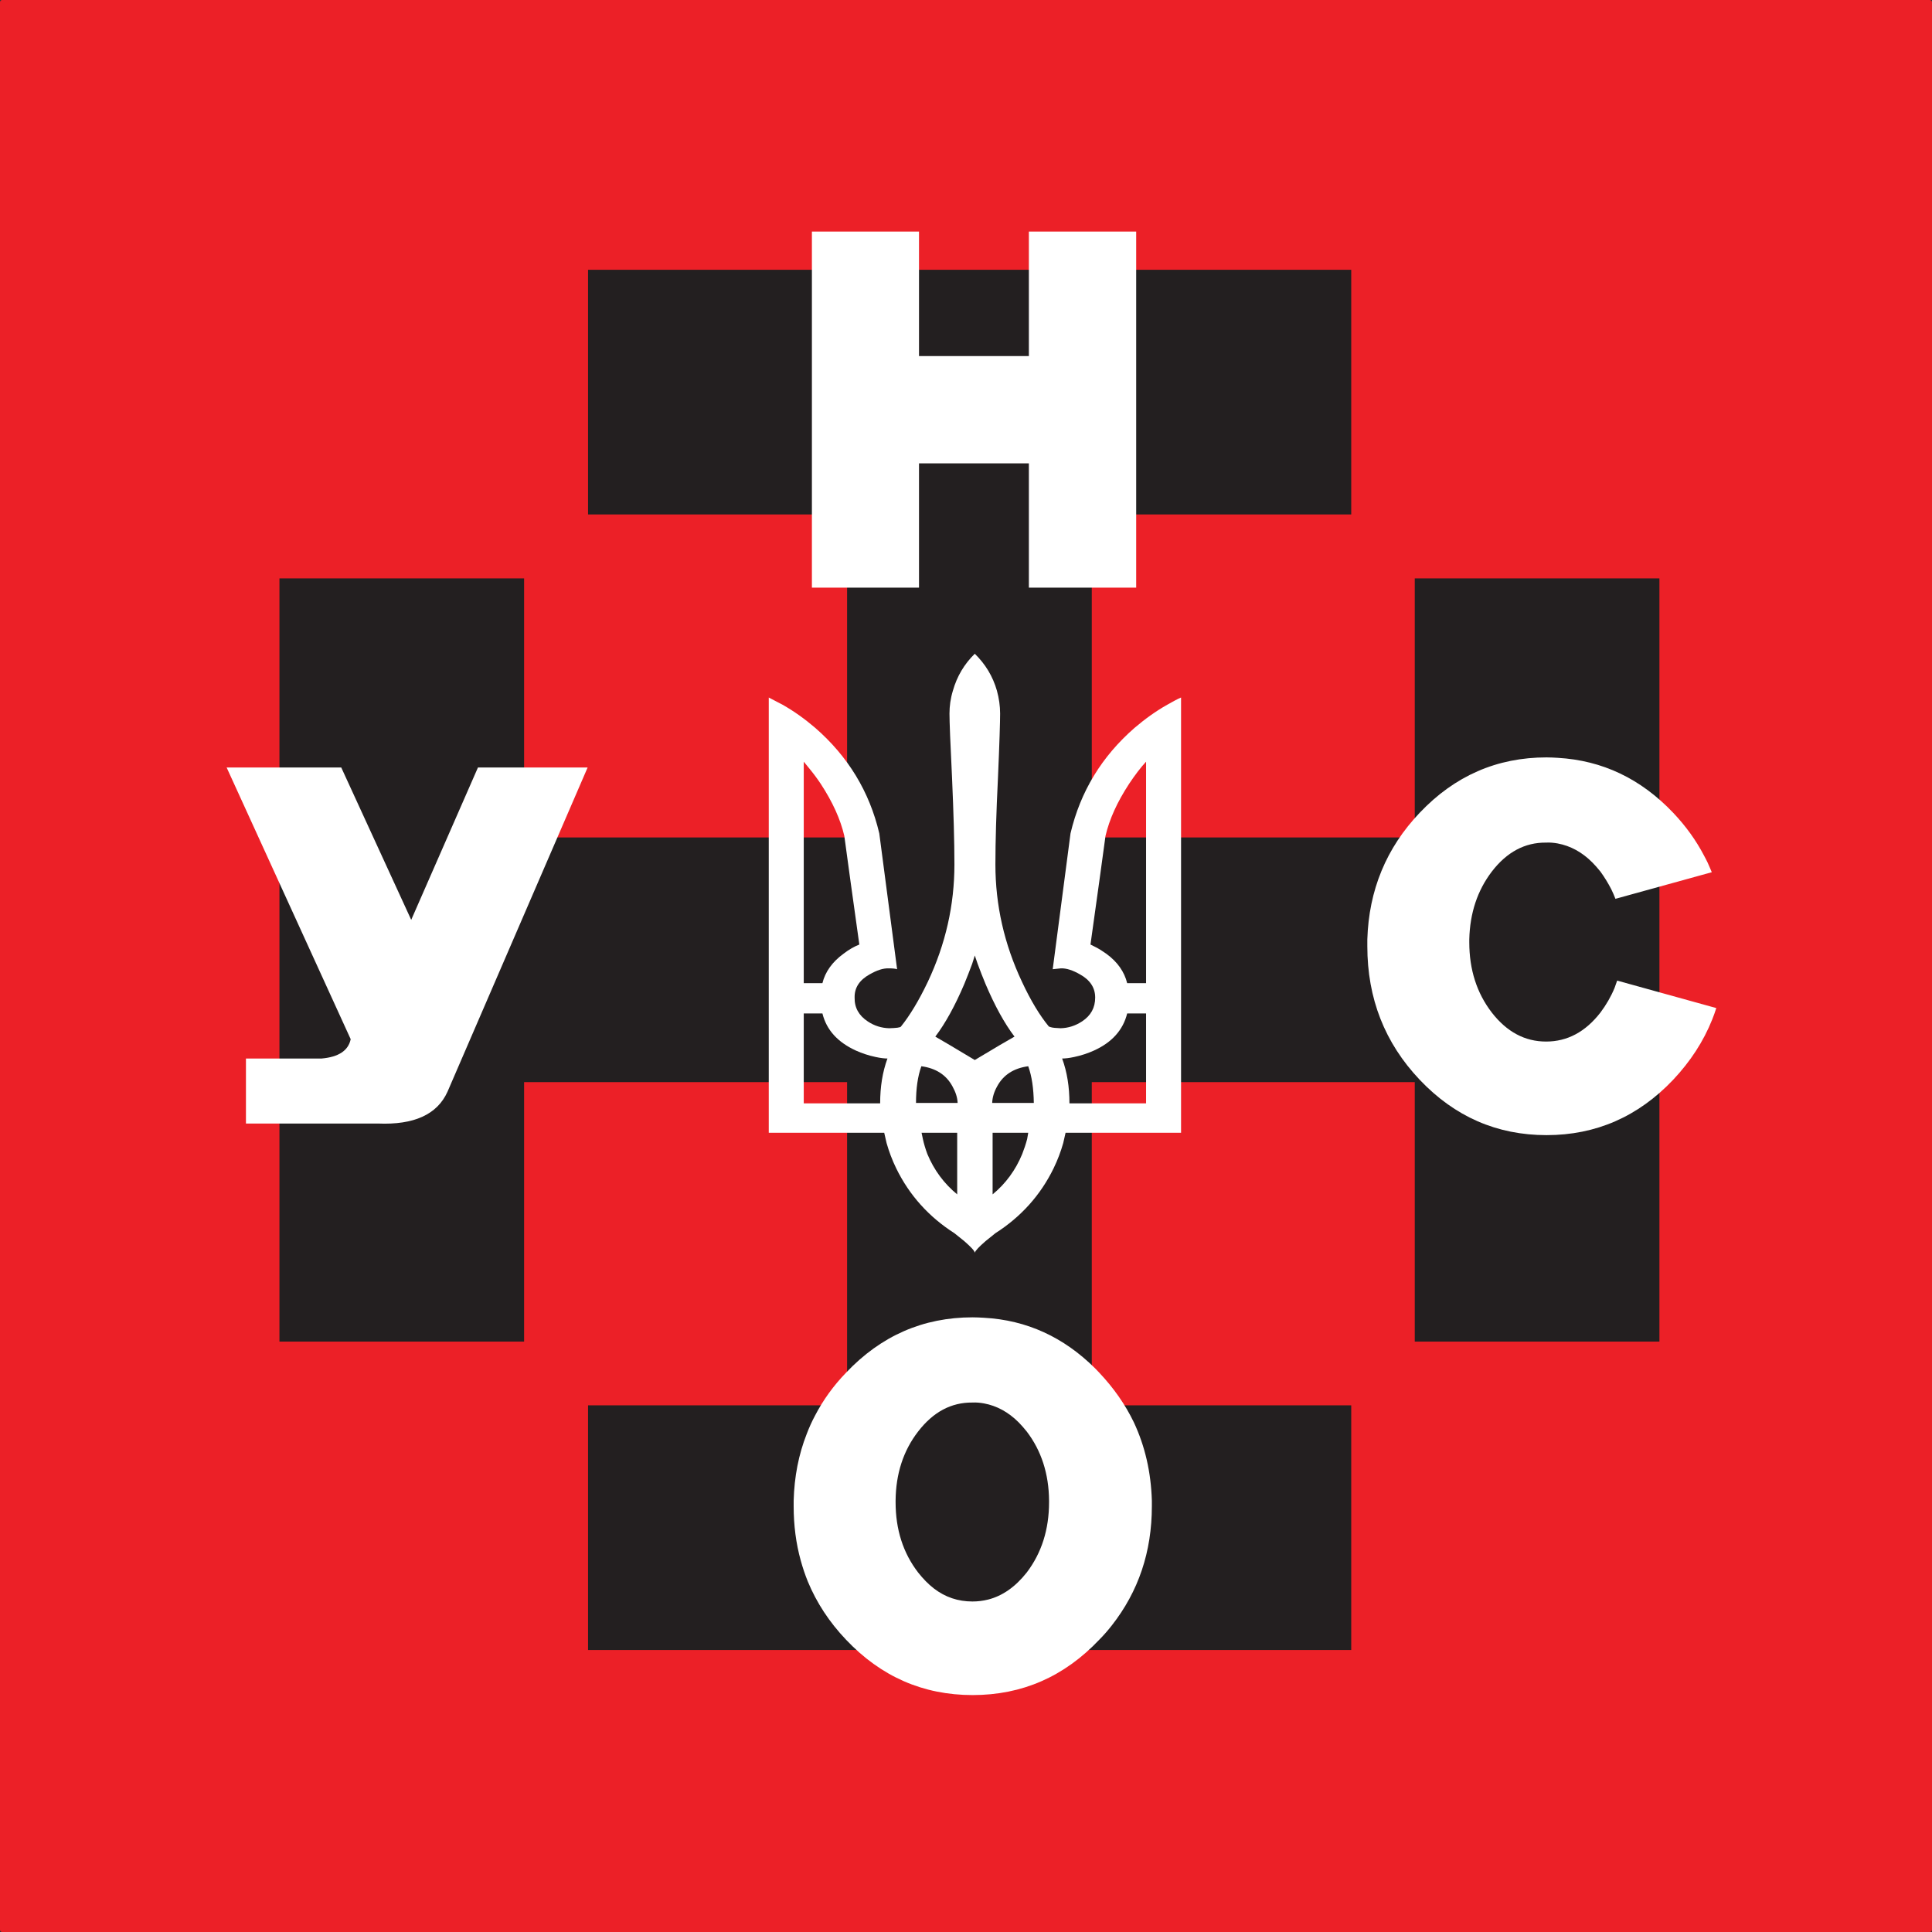
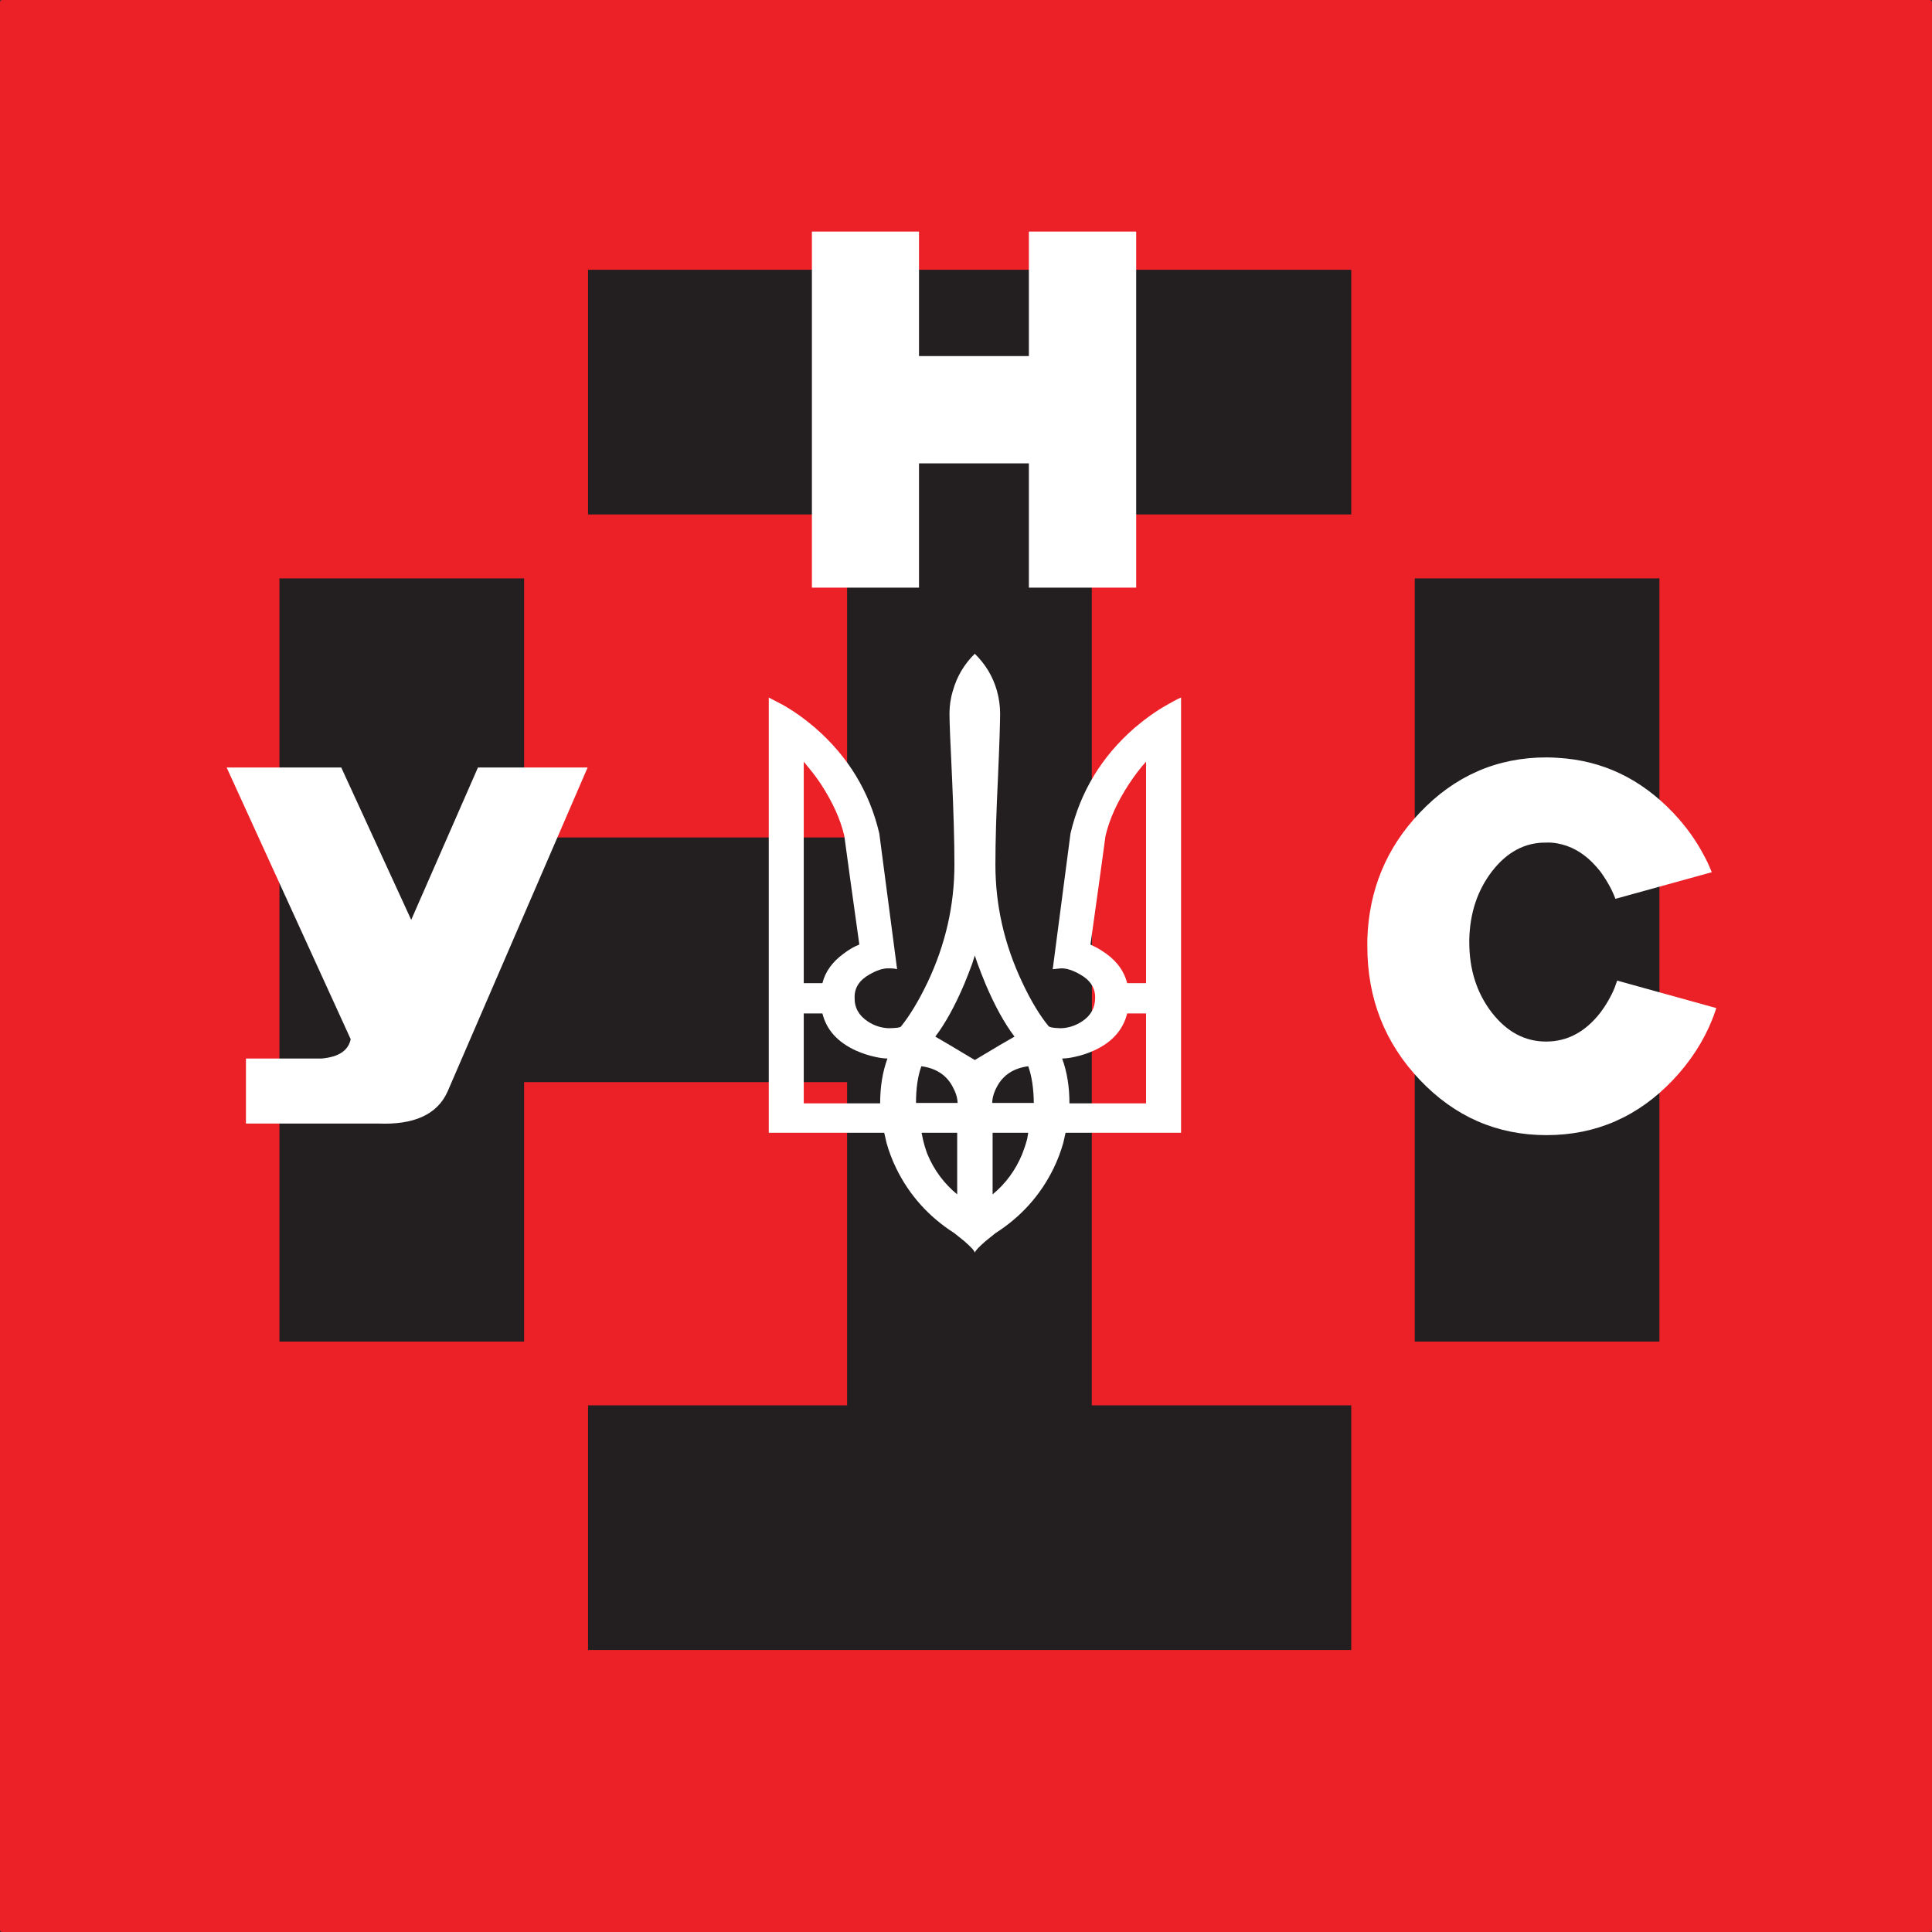
<svg xmlns="http://www.w3.org/2000/svg" width="365pt" height="365pt" viewBox="0 0 365 365" version="1.1">
  <rect x="0" y="0" width="365" height="365" fill="#333333" stroke="none" />
  <g id="surface1">
    <path style=" stroke:none;fill-rule:nonzero;fill:rgb(92.2%,12.5%,15.3%);fill-opacity:1;" d="M 364.594 0.406 L 0.406 0.406 L 0.406 364.594 L 364.594 364.594 L 364.594 0.406 " />
    <path style=" stroke:none;fill-rule:nonzero;fill:rgb(92.2%,12.5%,15.3%);fill-opacity:1;" d="M 0.406 0.406 L 0 0.406 L 0 364.594 C 0 364.703 0.043 364.805 0.117 364.883 C 0.195 364.957 0.297 365 0.406 365 L 364.594 365 C 364.699 365 364.805 364.957 364.883 364.883 C 364.957 364.805 365 364.703 365 364.594 L 365 0.406 C 365 0.301 364.957 0.195 364.883 0.121 C 364.805 0.043 364.699 0 364.594 0 L 0.406 0 C 0.297 0 0.195 0.043 0.117 0.121 C 0.043 0.195 0 0.301 0 0.406 L 0.406 0.406 L 0.406 0.812 L 364.188 0.812 L 364.188 364.188 L 0.812 364.188 L 0.812 0.406 L 0.406 0.406 L 0.406 0.812 L 0.406 0.406 " />
    <path style=" stroke:none;fill-rule:nonzero;fill:rgb(13.699%,12.199%,12.5%);fill-opacity:1;" d="M 255.281 97.191 L 255.281 50.969 L 111.098 50.969 L 111.098 97.191 L 255.281 97.191 " />
    <path style=" stroke:none;fill-rule:nonzero;fill:rgb(13.699%,12.199%,12.5%);fill-opacity:1;" d="M 160.035 196.488 L 206.262 196.488 L 206.262 52.305 L 160.035 52.305 L 160.035 196.488 " />
    <path style=" stroke:none;fill-rule:nonzero;fill:rgb(13.699%,12.199%,12.5%);fill-opacity:1;" d="M 255.281 265.5 L 255.281 311.723 L 111.098 311.723 L 111.098 265.5 L 255.281 265.5 " />
    <path style=" stroke:none;fill-rule:nonzero;fill:rgb(13.699%,12.199%,12.5%);fill-opacity:1;" d="M 160.035 166.242 L 206.262 166.242 L 206.262 310.426 L 160.035 310.426 L 160.035 166.242 " />
    <path style=" stroke:none;fill-rule:nonzero;fill:rgb(13.699%,12.199%,12.5%);fill-opacity:1;" d="M 267.281 253.457 L 313.504 253.457 L 313.504 109.273 L 267.281 109.273 L 267.281 253.457 " />
-     <path style=" stroke:none;fill-rule:nonzero;fill:rgb(13.699%,12.199%,12.5%);fill-opacity:1;" d="M 168.023 158.215 L 168.023 204.438 L 312.207 204.438 L 312.207 158.215 L 168.023 158.215 " />
    <path style=" stroke:none;fill-rule:nonzero;fill:rgb(13.699%,12.199%,12.5%);fill-opacity:1;" d="M 99.016 253.457 L 52.793 253.457 L 52.793 109.273 L 99.016 109.273 L 99.016 253.457 " />
    <path style=" stroke:none;fill-rule:nonzero;fill:rgb(13.699%,12.199%,12.5%);fill-opacity:1;" d="M 198.23 158.215 L 198.23 204.438 L 54.047 204.438 L 54.047 158.215 L 198.23 158.215 " />
    <path style=" stroke:none;fill-rule:nonzero;fill:rgb(100%,100%,100%);fill-opacity:1;" d="M 77.688 173.781 L 64.469 144.996 L 42.816 144.996 L 66.254 196.328 C 65.809 198.477 63.98 199.691 60.781 199.977 L 46.465 199.977 L 46.465 212.262 L 71.402 212.262 C 78.215 212.547 82.594 210.559 84.539 206.262 L 111.016 144.996 L 90.297 144.996 L 77.688 173.781 " />
    <path style=" stroke:none;fill-rule:nonzero;fill:rgb(100%,100%,100%);fill-opacity:1;" d="M 173.621 67.27 L 173.621 43.75 L 153.387 43.75 L 153.387 111.02 L 173.621 111.02 L 173.621 87.539 L 194.379 87.539 L 194.379 111.02 L 214.652 111.02 L 214.652 43.75 L 194.379 43.75 L 194.379 67.27 L 173.621 67.27 " />
    <path style=" stroke:none;fill-rule:nonzero;fill:rgb(100%,100%,100%);fill-opacity:1;" d="M 277.582 177.715 C 277.582 177.637 277.582 177.555 277.582 177.473 C 277.703 172.484 279.121 168.227 281.84 164.66 C 284.676 160.973 288.082 159.145 292.098 159.188 C 292.867 159.145 293.598 159.227 294.285 159.348 C 296.68 159.797 298.867 160.973 300.812 162.918 C 301.344 163.445 301.828 164.012 302.355 164.66 C 303.125 165.715 303.816 166.852 304.422 168.027 C 304.707 168.594 304.949 169.203 305.195 169.809 L 323.398 164.781 C 323.113 164.133 322.871 163.523 322.59 162.918 C 322.387 162.473 322.141 162.066 321.941 161.66 C 320.438 158.781 318.492 156.066 316.102 153.551 C 309.977 147.105 302.719 143.656 294.285 143.172 C 293.598 143.129 292.867 143.09 292.18 143.09 C 282.812 143.09 274.824 146.578 268.215 153.551 C 261.891 160.199 258.605 168.188 258.32 177.473 C 258.32 177.918 258.32 178.324 258.32 178.77 C 258.32 188.621 261.605 197.016 268.215 203.992 C 274.824 210.965 282.812 214.453 292.18 214.453 C 301.504 214.453 309.492 210.965 316.102 203.992 C 319.344 200.543 321.816 196.773 323.48 192.598 C 323.766 191.906 324.008 191.18 324.25 190.449 L 305.52 185.258 C 305.355 185.703 305.195 186.191 305.031 186.637 C 304.344 188.301 303.449 189.84 302.355 191.301 C 299.516 194.949 296.109 196.773 292.098 196.773 C 288.082 196.773 284.676 194.949 281.84 191.301 C 279 187.609 277.582 183.191 277.582 178 C 277.582 177.879 277.582 177.797 277.582 177.715 " />
-     <path style=" stroke:none;fill-rule:nonzero;fill:rgb(100%,100%,100%);fill-opacity:1;" d="M 198.191 283.504 C 198.191 283.582 198.191 283.664 198.191 283.785 C 198.191 288.977 196.773 293.395 193.973 297.086 C 191.824 299.801 189.395 301.504 186.676 302.195 C 185.703 302.438 184.73 302.559 183.715 302.559 C 181 302.559 178.566 301.746 176.418 300.086 C 175.363 299.273 174.391 298.262 173.457 297.086 C 170.621 293.395 169.199 288.977 169.199 283.785 C 169.199 283.664 169.199 283.582 169.199 283.504 C 169.242 278.434 170.66 274.055 173.457 270.445 C 176.297 266.758 179.703 264.934 183.715 264.973 C 184.484 264.934 185.215 265.012 185.906 265.137 C 188.297 265.582 190.488 266.758 192.434 268.703 C 192.961 269.23 193.449 269.797 193.973 270.445 C 196.73 274.055 198.152 278.434 198.191 283.504 Z M 185.906 248.957 C 185.215 248.918 184.484 248.875 183.758 248.875 C 174.391 248.875 166.441 252.363 159.836 259.336 C 157.441 261.809 155.496 264.527 153.996 267.406 C 153.387 268.539 152.859 269.715 152.414 270.891 C 150.875 274.785 150.062 279 149.941 283.504 C 149.941 283.867 149.941 284.191 149.941 284.555 C 149.941 288.164 150.387 291.613 151.277 294.812 C 151.645 296.152 152.09 297.488 152.617 298.789 C 154.281 302.801 156.672 306.453 159.836 309.777 C 166.441 316.75 174.391 320.238 183.758 320.238 C 193.121 320.238 201.07 316.75 207.68 309.777 C 208.531 308.926 209.301 308.031 210.031 307.102 C 215.098 300.652 217.613 293.152 217.613 284.555 C 217.613 284.191 217.613 283.867 217.613 283.504 C 217.449 278.109 216.316 273.203 214.207 268.703 C 212.586 265.336 210.395 262.215 207.68 259.336 C 207.395 259.051 207.152 258.77 206.906 258.527 C 200.949 252.605 193.973 249.402 185.906 248.957 " />
    <path style=" stroke:none;fill-rule:nonzero;fill:rgb(100%,100%,100%);fill-opacity:1;" d="M 212.949 191.461 L 216.52 191.461 L 216.52 208.449 L 202.043 208.449 C 202.043 205.328 201.598 202.531 200.664 199.977 C 201.23 199.977 202.004 199.895 202.934 199.691 C 204.273 199.41 205.488 199.004 206.664 198.477 C 210.07 196.938 212.18 194.586 212.949 191.461 Z M 187.527 225.645 L 187.527 214.008 L 194.258 214.008 L 194.055 215.18 C 193.812 216.113 193.488 217.086 193.121 218.02 C 191.867 221.062 190 223.613 187.527 225.645 Z M 187.445 208.371 C 187.488 207.355 187.77 206.344 188.379 205.246 C 189.555 203.059 191.539 201.801 194.258 201.438 C 194.945 203.344 195.273 205.652 195.312 208.371 Z M 174.352 215.18 L 174.105 214.008 L 180.836 214.008 L 180.836 225.645 C 178.363 223.613 176.461 221.062 175.199 218.02 C 174.836 217.047 174.555 216.113 174.352 215.18 Z M 173.055 208.371 C 173.055 205.652 173.379 203.344 174.066 201.438 C 176.781 201.801 178.77 203.059 179.945 205.246 C 180.555 206.344 180.879 207.355 180.918 208.371 Z M 161.699 198.477 C 162.875 199.004 164.094 199.41 165.43 199.691 C 166.363 199.895 167.133 199.977 167.66 199.977 C 166.727 202.531 166.281 205.328 166.281 208.449 L 151.848 208.449 L 151.848 191.461 L 155.375 191.461 C 156.145 194.586 158.254 196.895 161.699 198.477 Z M 176.703 195.84 C 178.605 193.328 180.434 190.004 182.176 185.906 C 182.703 184.648 183.188 183.352 183.676 182.055 L 184.16 180.516 L 184.688 182.055 C 185.137 183.312 185.66 184.609 186.191 185.906 C 187.934 190.004 189.758 193.328 191.664 195.84 C 190.488 196.488 188.016 197.949 184.16 200.262 C 180.312 197.949 177.836 196.488 176.703 195.84 Z M 155.051 148.078 C 157.281 151.484 158.781 154.766 159.512 157.93 C 160.117 162.551 161.094 169.406 162.348 178.445 C 161.414 178.812 160.402 179.379 159.348 180.191 C 157.238 181.73 155.902 183.598 155.375 185.742 L 151.848 185.742 L 151.848 143.902 L 152.777 145.035 C 153.551 145.969 154.32 146.98 155.051 148.078 Z M 213.316 148.078 C 214.449 146.375 215.504 144.996 216.52 143.902 L 216.52 185.742 L 212.949 185.742 C 212.422 183.598 211.125 181.73 209.016 180.191 C 208.328 179.703 207.641 179.258 206.906 178.891 L 206.016 178.445 C 207.273 169.406 208.246 162.551 208.855 157.93 C 209.586 154.766 211.086 151.484 213.316 148.078 Z M 223.129 131.777 C 222.438 132.062 221.586 132.547 220.492 133.156 C 218.344 134.371 216.316 135.832 214.367 137.492 C 208.164 142.887 204.109 149.535 202.246 157.441 L 198.883 183.109 L 200.422 182.945 C 201.477 182.906 202.691 183.312 204.031 184.082 C 205.938 185.137 206.906 186.598 206.906 188.461 C 206.906 190.367 206.098 191.867 204.434 192.961 C 203.137 193.812 201.801 194.219 200.383 194.258 C 199.531 194.219 198.883 194.18 198.516 194.059 L 198.152 193.934 C 196.449 191.867 194.746 189.07 193.082 185.5 C 189.719 178.363 188.055 170.984 188.055 163.32 C 188.055 158.941 188.219 153.469 188.539 146.941 C 188.824 140.414 188.945 136.359 188.945 134.816 C 188.945 133.398 188.742 131.938 188.34 130.48 C 187.566 127.762 186.148 125.453 184.16 123.508 C 182.176 125.453 180.797 127.762 180.027 130.48 C 179.578 131.938 179.379 133.398 179.379 134.816 C 179.379 136.359 179.539 140.414 179.863 146.941 C 180.148 153.469 180.312 158.941 180.312 163.32 C 180.312 170.984 178.648 178.363 175.281 185.5 C 173.578 189.07 171.875 191.867 170.215 193.934 C 170.094 194.137 169.32 194.219 167.984 194.258 C 166.566 194.219 165.188 193.812 163.93 192.961 C 162.266 191.867 161.414 190.367 161.457 188.461 C 161.414 186.598 162.391 185.137 164.297 184.082 C 165.633 183.312 166.848 182.906 167.902 182.945 C 168.594 182.945 169.117 182.988 169.484 183.109 L 166.117 157.441 C 164.254 149.535 160.199 142.887 153.996 137.492 C 152.051 135.832 150.023 134.371 147.871 133.156 L 145.238 131.777 L 145.238 214.008 L 167.051 214.008 L 167.496 215.953 C 167.945 217.531 168.551 219.156 169.32 220.734 C 171.797 225.805 175.484 229.898 180.312 232.98 L 182.176 234.48 C 183.434 235.578 184.121 236.305 184.16 236.672 C 184.242 236.305 184.934 235.578 186.191 234.48 L 188.055 232.98 C 192.879 229.898 196.57 225.805 199.043 220.734 C 199.812 219.156 200.422 217.531 200.867 215.953 L 201.312 214.008 L 223.129 214.008 L 223.129 131.777 " />
  </g>
</svg>